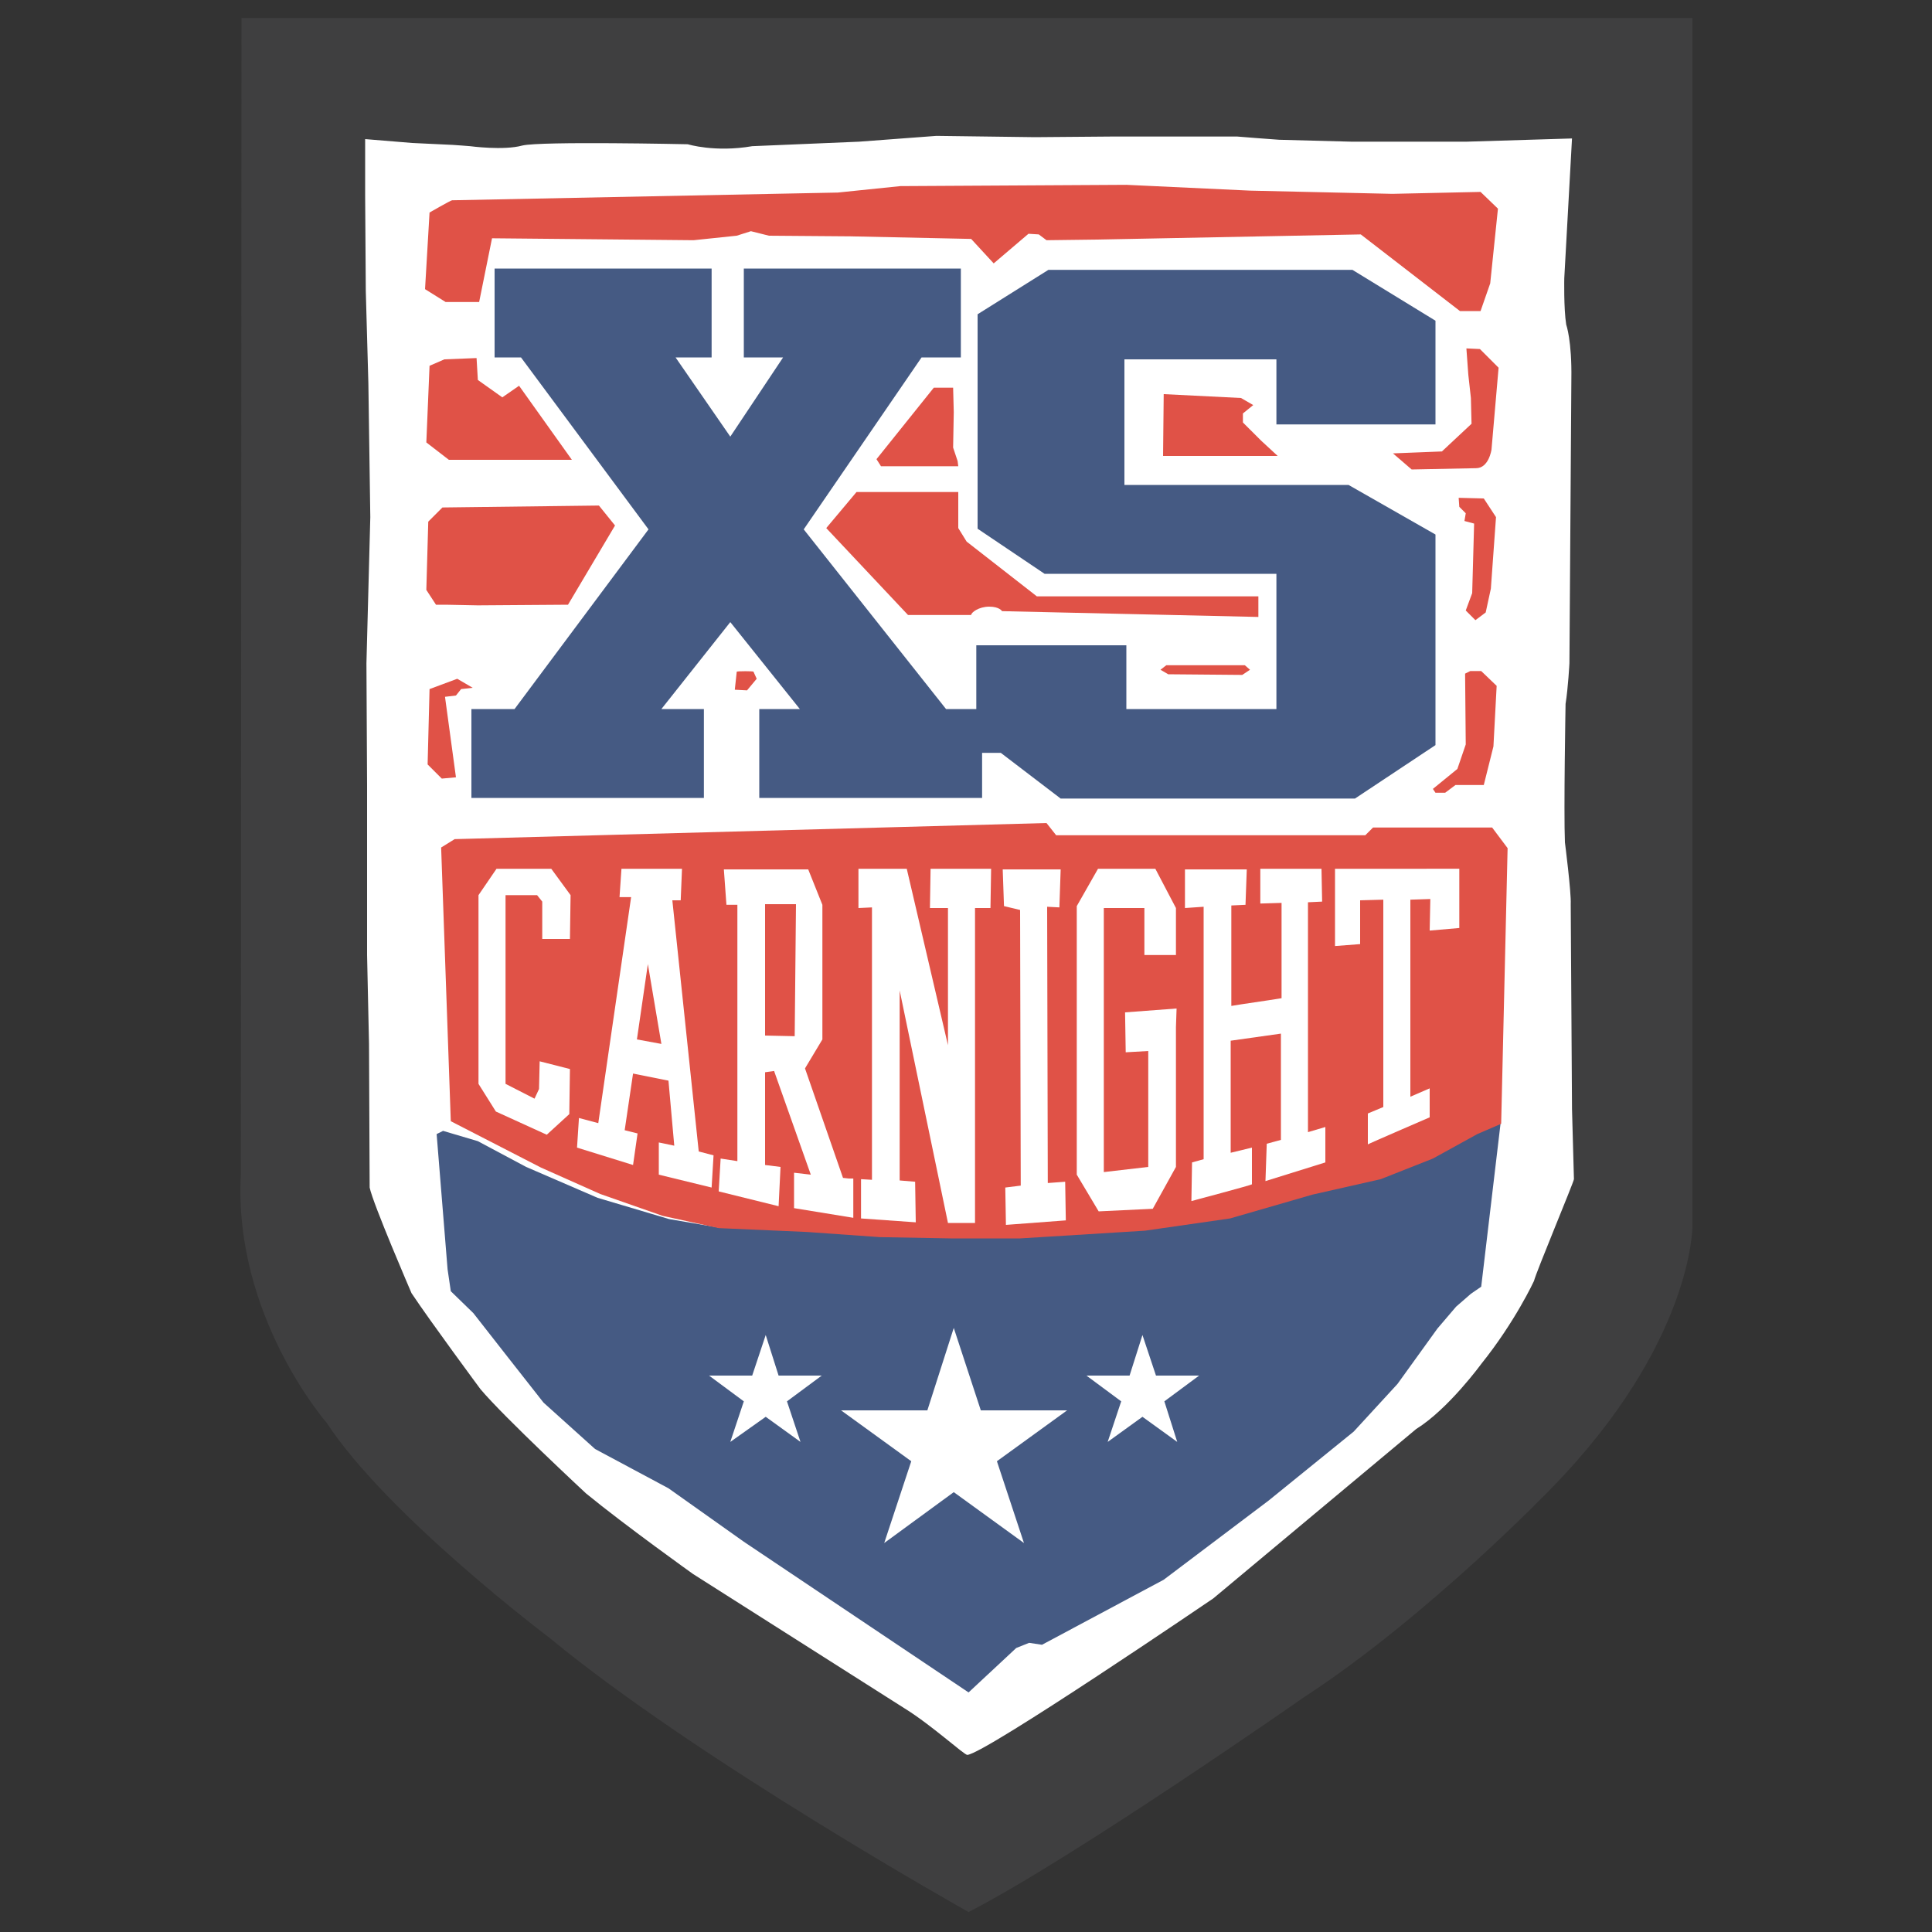
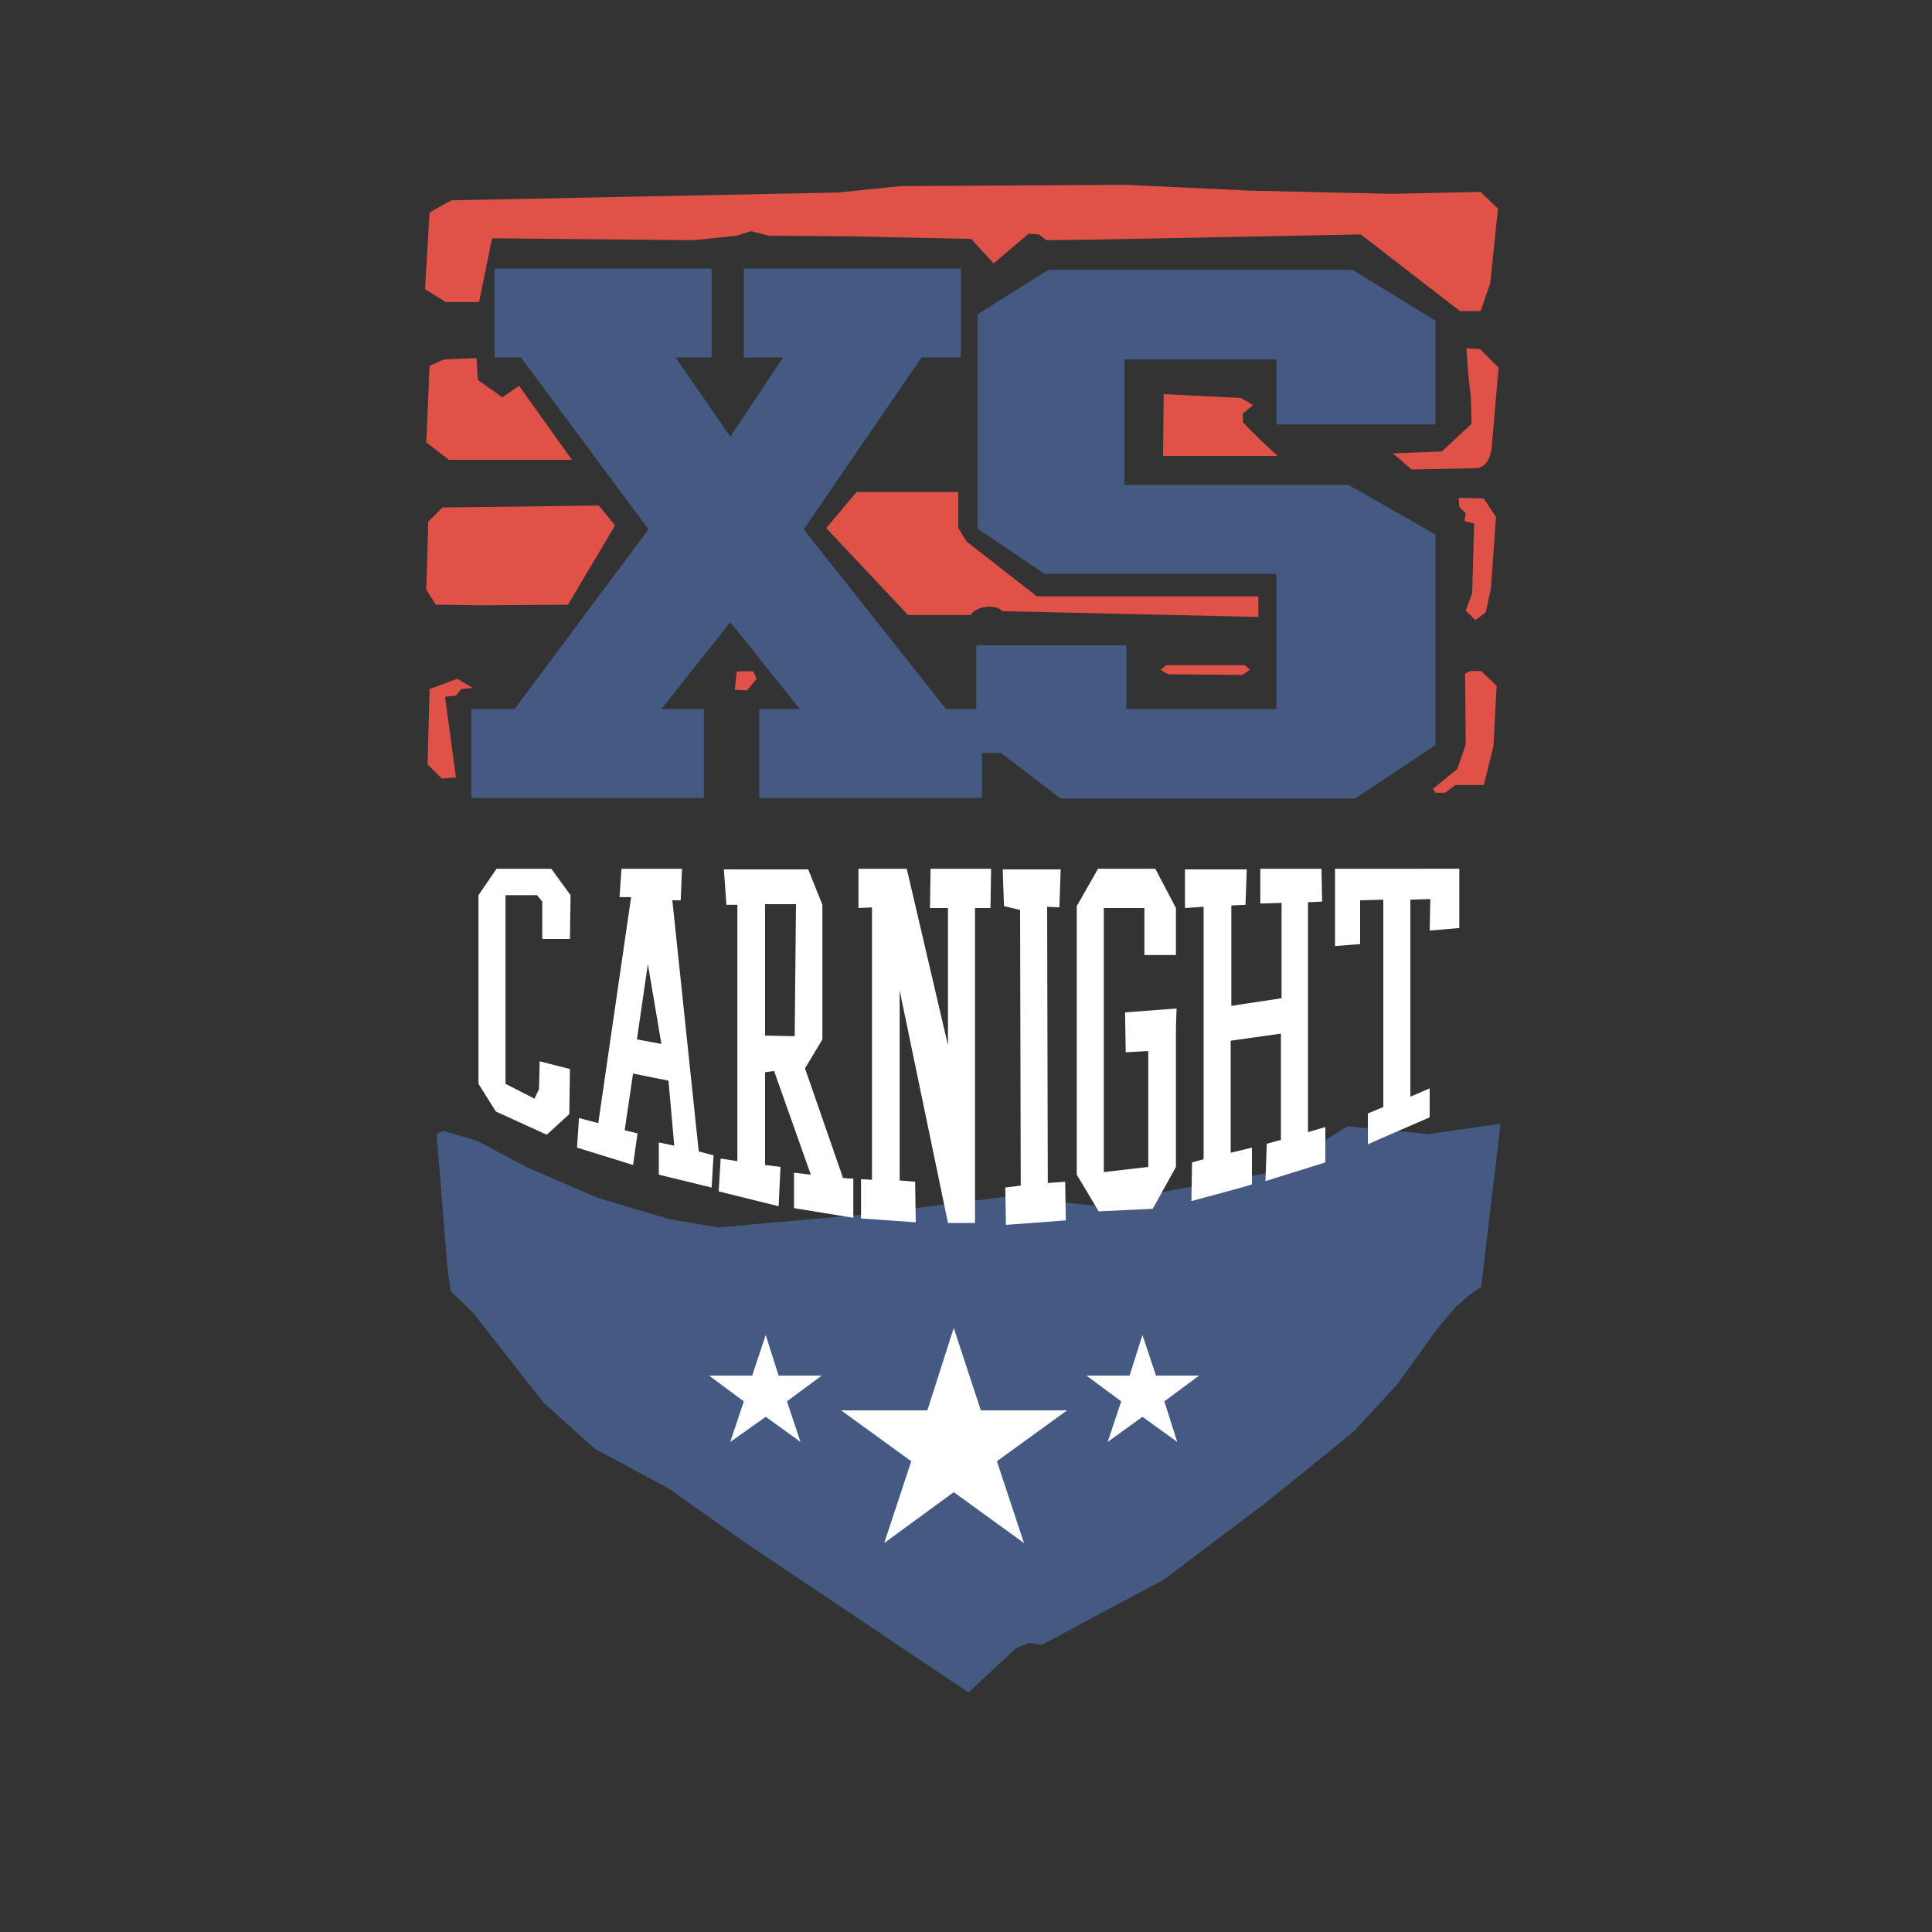
<svg xmlns="http://www.w3.org/2000/svg" id="Layer_1" x="0px" y="0px" viewBox="0 0 300 300" style="enable-background:new 0 0 300 300;" xml:space="preserve">
  <rect x="0" y="0" width="300" height="300" fill="#333333" stroke="none" />
  <style type="text/css"> .st0{fill:#FFFFFF;} .st1{fill:#455A83;} .st2{fill:#3F3F40;} .st3{fill:#E05247;} </style>
  <g>
-     <path class="st0" d="M49.5,13.3H254v165.4c0,0-5.2,35.3-25.6,51.9s-81,54.7-81,54.7l-88.6-66.4c0,0-12.5-36.3-11.4-54.7 C48.5,145.8,49.5,13.3,49.5,13.3z" />
    <polygon class="st1" points="222.9,65.9 222.9,49.8 210,41.9 162.8,41.9 151.8,48.8 151.8,82.1 162.2,89.1 198.2,89.1 198.2,110.1 174.9,110.1 174.9,100.2 151.6,100.2 151.6,110.1 146.9,110.1 124.8,82.2 143.1,55.5 149.2,55.5 149.2,41.7 115.5,41.7 115.5,55.5 121.6,55.5 113.4,67.8 104.9,55.5 110.5,55.5 110.5,41.7 76.8,41.7 76.8,55.5 80.9,55.5 100.7,82.2 79.9,110.1 73.2,110.1 73.2,123.9 109.3,123.9 109.3,110.1 102.7,110.1 113.4,96.6 124.2,110.1 117.9,110.1 117.9,123.9 152.5,123.9 152.5,116.9 155.4,116.9 164.7,124 210.4,124 222.9,115.7 222.9,83 209.4,75.3 174.6,75.3 174.6,55.8 198.2,55.8 198.2,65.9 " />
-     <path class="st2" d="M262.8,190.4V2.8H37.5l-0.1,179.5c-1.2,22,13.3,38.6,13.3,38.6c9.5,14.5,34.6,33.4,34.6,33.4 c23,19,65.1,42.6,65.1,42.6c16.5-8.5,52-33.3,52-33.3c19.5-12.7,38.6-32.6,38.6-32.6C262.9,208.5,262.8,190.4,262.8,190.4z M238.2,198.9c0,0-2.9,6.3-8.2,12.9c0,0-5.1,7-10.1,10.1l-31.5,26.3c0,0-35.4,24.1-38.2,24.3c-0.5,0-5.5-4.6-9.7-7.2l-32.9-20.9 c0,0-10.5-7.5-16.6-12.5c0,0-12.7-11.8-16.4-16.2c0,0-7.7-10.4-10.7-14.9c0,0-6-13.9-6.5-16.4l-0.1-22.3l-0.3-13.8v-26.4l-0.1-18.9 l0.6-22.7l-0.3-20.8l-0.4-14.3l-0.1-14.7l0-8.9l7.3,0.6c0,0,6.2,0.3,6.3,0.3c0.2,0,2.7,0.2,2.7,0.2s5.2,0.7,8.1-0.1 c2.9-0.7,25.7-0.2,25.7-0.2s4.2,1.3,10,0.3l16.6-0.7l12-0.9l15.3,0.2l12.1-0.1h19.3c0,0,6.2,0.5,6.5,0.5c0.3,0,11.3,0.3,11.3,0.3 h17.8l16.4-0.5l-1.2,21.7c0,0-0.1,4.7,0.3,7.2c0,0,0.9,2.5,0.8,8.5l-0.3,44.1c0,0-0.2,3.8-0.6,6.3c0,0-0.3,16.7-0.1,21.5 c0,0,1,7.8,0.9,9.6l0.2,31.8l0.3,10.9C244.4,183.5,238.5,197.6,238.2,198.9z" />
    <path class="st3" d="M69.2,46.9l-3.2-2l0.7-11.9c0,0,3.3-1.9,3.5-1.9c0.3,0,59.9-1.2,59.9-1.2l9.7-1l35.1-0.2l19.2,0.9l22.1,0.5 l13.7-0.3l2.7,2.6L231.4,44l-1.5,4.3h-3.2l-15.4-11.9l-40.9,0.8l-7.9,0.1l-1.2-0.9l-1.6-0.1l-5.4,4.6l-3.5-3.8l-18.7-0.4l-12.7-0.1 l-2.8-0.7l-2.2,0.7l-6.7,0.7l-31.3-0.3l-2,9.9L69.2,46.9z" />
    <path class="st3" d="M227.7,54.1l2.1,0.1l2.9,2.9l-1.1,12.7c0,0-0.4,2.9-2.4,2.9l-10,0.2l-2.9-2.5l7.6-0.3l4.6-4.3l-0.1-4l-0.4-3.6 L227.7,54.1z" />
    <polygon class="st3" points="228.6,92.1 227.6,94.8 229.1,96.3 230.7,95.1 231.5,91.4 232.3,80.3 230.4,77.4 226.5,77.3 226.6,78.7 227.6,79.7 227.4,80.9 228.9,81.3 " />
    <polygon class="st3" points="222.5,122.5 226.3,119.4 227.6,115.6 227.5,104.6 228.3,104.2 230,104.2 232.4,106.5 231.9,115.9 230.4,121.9 226,121.9 224.4,123.1 222.9,123.1 " />
    <polygon class="st3" points="180.7,61.2 180.6,70.8 198.4,70.8 195.8,68.4 193.9,66.5 193,65.6 193,64.2 194.6,62.9 192.7,61.8 " />
-     <polygon class="st3" points="136.1,71.3 145,60.2 148,60.2 148.1,64 148,69.5 148.7,71.6 148.8,72.4 136.8,72.4 " />
    <path class="st3" d="M128.3,82l4.7-5.6h15.8V82l1.3,2.1l10.9,8.5h34.4v3.2l-39.8-0.9c0,0-0.4-0.7-2-0.7s-2.8,0.9-2.8,1.3H141 L128.3,82z" />
    <polygon class="st3" points="180.2,104 181.4,104.7 192.9,104.8 194.1,104 193.3,103.3 181.1,103.3 " />
    <path class="st3" d="M114.4,104.3l-0.3,2.8l1.9,0.1l1.5-1.8l-0.5-1.1C117,104.2,114.5,104.2,114.4,104.3z" />
    <polygon class="st3" points="66.2,91.6 66.5,81 68.7,78.8 93,78.5 95.5,81.6 88.2,93.9 74.2,94 69.2,93.9 67.7,93.9 " />
    <polygon class="st3" points="80.6,59.9 88.8,71.4 69.7,71.4 66.2,68.7 66.7,56.8 69,55.8 74,55.6 74.2,59 78,61.7 " />
    <polygon class="st3" points="66.4,118.7 68.6,120.9 70.8,120.7 69.1,108.2 70.8,108 71.6,107 73.4,106.8 71,105.4 66.7,107 " />
    <path class="st1" d="M67.8,176.1l1.7,21l0.5,3.4l3.5,3.4l5.4,6.9l5.5,7l8,7.2l11.4,6.1l11.7,8.3l34.9,23.4l7.4-6.9l2-0.8l2,0.3 l18.9-10.1l16.3-12.3l13.2-10.7l6.8-7.4l6.2-8.6l2.9-3.4l2.3-2l1.6-1.1l3-25.3l-11.2,1.6c0,0-12.3-1.2-12.5-1.2s-11.1,7-11.1,7 l-15.6,2.8l-12.7,2.5l-13.5-1.4l-21.3,2.7l-23.6,2.1l-7.6-1.3L92.8,186l-11.1-4.8l-7.5-4l-5.4-1.6L67.8,176.1z" />
-     <polygon class="st3" points="68.5,131.6 70,174.1 84,181.3 93.2,185.4 102.9,188.8 111.6,190.7 125.3,191.3 136.6,192.1 147.6,192.3 158.4,192.3 177.8,191.1 191,189.2 203.8,185.5 214.4,183.1 222.5,179.9 229.4,176.1 233.1,174.5 234.1,131.7 231.7,128.5 213.2,128.5 212,129.7 164,129.7 162.5,127.8 70.6,130.3 " />
    <polygon class="st0" points="165.7,219 152.3,219 148.1,206.2 144,219 130.6,219 141.5,226.9 137.3,239.6 148.1,231.7 159,239.6 154.8,226.9 " />
    <polygon class="st0" points="186.2,213.6 179.5,213.6 177.4,207.3 175.4,213.6 168.7,213.6 174.1,217.6 172,223.9 177.4,220 182.8,223.9 180.8,217.6 " />
    <polygon class="st0" points="127.6,213.6 120.9,213.6 118.9,207.3 116.8,213.6 110.1,213.6 115.5,217.6 113.4,223.9 118.9,220 124.3,223.9 122.2,217.6 " />
    <g>
      <path class="st0" d="M162.7,183.7l-0.1-42.9l1.9,0.1l0.2-5.9h-2.1h-4.2h-2.7l0.2,5.7l2.5,0.6l0.1,42.8l-2.4,0.3 c0,0.1,0.1,5.8,0.1,5.8l9.3-0.7l-0.1-6L162.7,183.7z" />
      <path class="st0" d="M203.2,140.1l2.1-0.1l-0.1-5.1h-2H199h-3.3v5.4l3.3-0.1V155c-2.4,0.4-6.1,0.9-7.8,1.2v-15.6l2.2-0.1l0.2-5.5 h-2.4H187H184v6l2.9-0.2v39.2l-1.8,0.5l-0.1,6c0,0,9.4-2.5,9.4-2.6c0-0.1,0-5.7,0-5.7l-3.3,0.8v-17.4l7.8-1.1v16.5l-2.2,0.6 l-0.2,5.8l9.3-2.9v-5.5l-2.7,0.8V140.1z" />
      <polygon class="st0" points="88.5,145.8 88.6,139 85.6,134.9 77.1,134.9 74.3,139 74.3,168.3 77,172.6 84.9,176.2 88.4,173 88.5,166 83.8,164.8 83.7,169.1 83,170.6 78.5,168.3 78.5,139 83.4,139 84.2,140 84.2,145.8 " />
      <path class="st0" d="M104.4,139.8h1.3l0.2-4.9h-3.1h-1.2h-2.7h-0.3h-2.1l-0.3,4.4l1.8,0l-5.1,35.1l-3-0.8l-0.3,4.6l8.7,2.7 l0.7-4.9l-2-0.5l1.3-8.8l5.5,1.1l0.9,10.1l-2.4-0.5l0,5l8.2,2l0.3-5l-2.3-0.6L104.4,139.8z M98.9,161.4l1.7-11.7l2.1,12.4 L98.9,161.4z" />
      <polygon class="st0" points="174.8,163.4 178.3,163.2 178.3,181.2 171.4,182 171.4,141 177.7,141 177.7,148.3 182.6,148.3 182.6,141 179.4,134.9 170.5,134.9 167.2,140.7 167.2,182.4 170.6,188.1 179,187.7 182.6,181.2 182.6,159.5 182.7,156.6 174.7,157.2 " />
      <path class="st0" d="M226.6,144.1v-9.2H219h-4.2h-7.5l0,12l3.9-0.3l0-6.8l3.6-0.1v32.2l-2.4,1c0,0,0,4.9,0,4.8 c0.1-0.1,9.6-4.2,9.6-4.2v-4.5l-3,1.3v-30.6l3.1-0.1l-0.1,4.9L226.6,144.1z" />
      <g>
        <polygon class="st0" points="151.4,134.9 147.2,134.9 144.5,134.9 144.4,141 147.2,141 147.2,162.3 140.8,134.9 139.7,134.9 135.4,134.9 133.3,134.9 133.3,141 135.4,140.9 135.4,183.2 133.7,183.1 133.7,189.2 142.2,189.8 142.1,183.5 139.7,183.3 139.7,153.8 147.2,189.9 151.4,189.9 151.4,141 153.8,141 153.9,134.9 " />
        <path class="st0" d="M132.5,183l-0.7,0l-0.9-0.1l-5.9-17l2.7-4.5v-20.9l-2.2-5.5h-6.8h-4.2h-2.1l0.4,5.5l1.7,0v39.8l-2.6-0.4 l-0.3,5.1l9.3,2.3l0.3-6.1l-2.4-0.3v-14.4l1.4-0.2l5.7,16.1l-2.6-0.3v5.5l9.2,1.5V183z M123.4,160.9l-4.6-0.1v-20.4l4.8,0 L123.4,160.9z" />
      </g>
    </g>
  </g>
</svg>